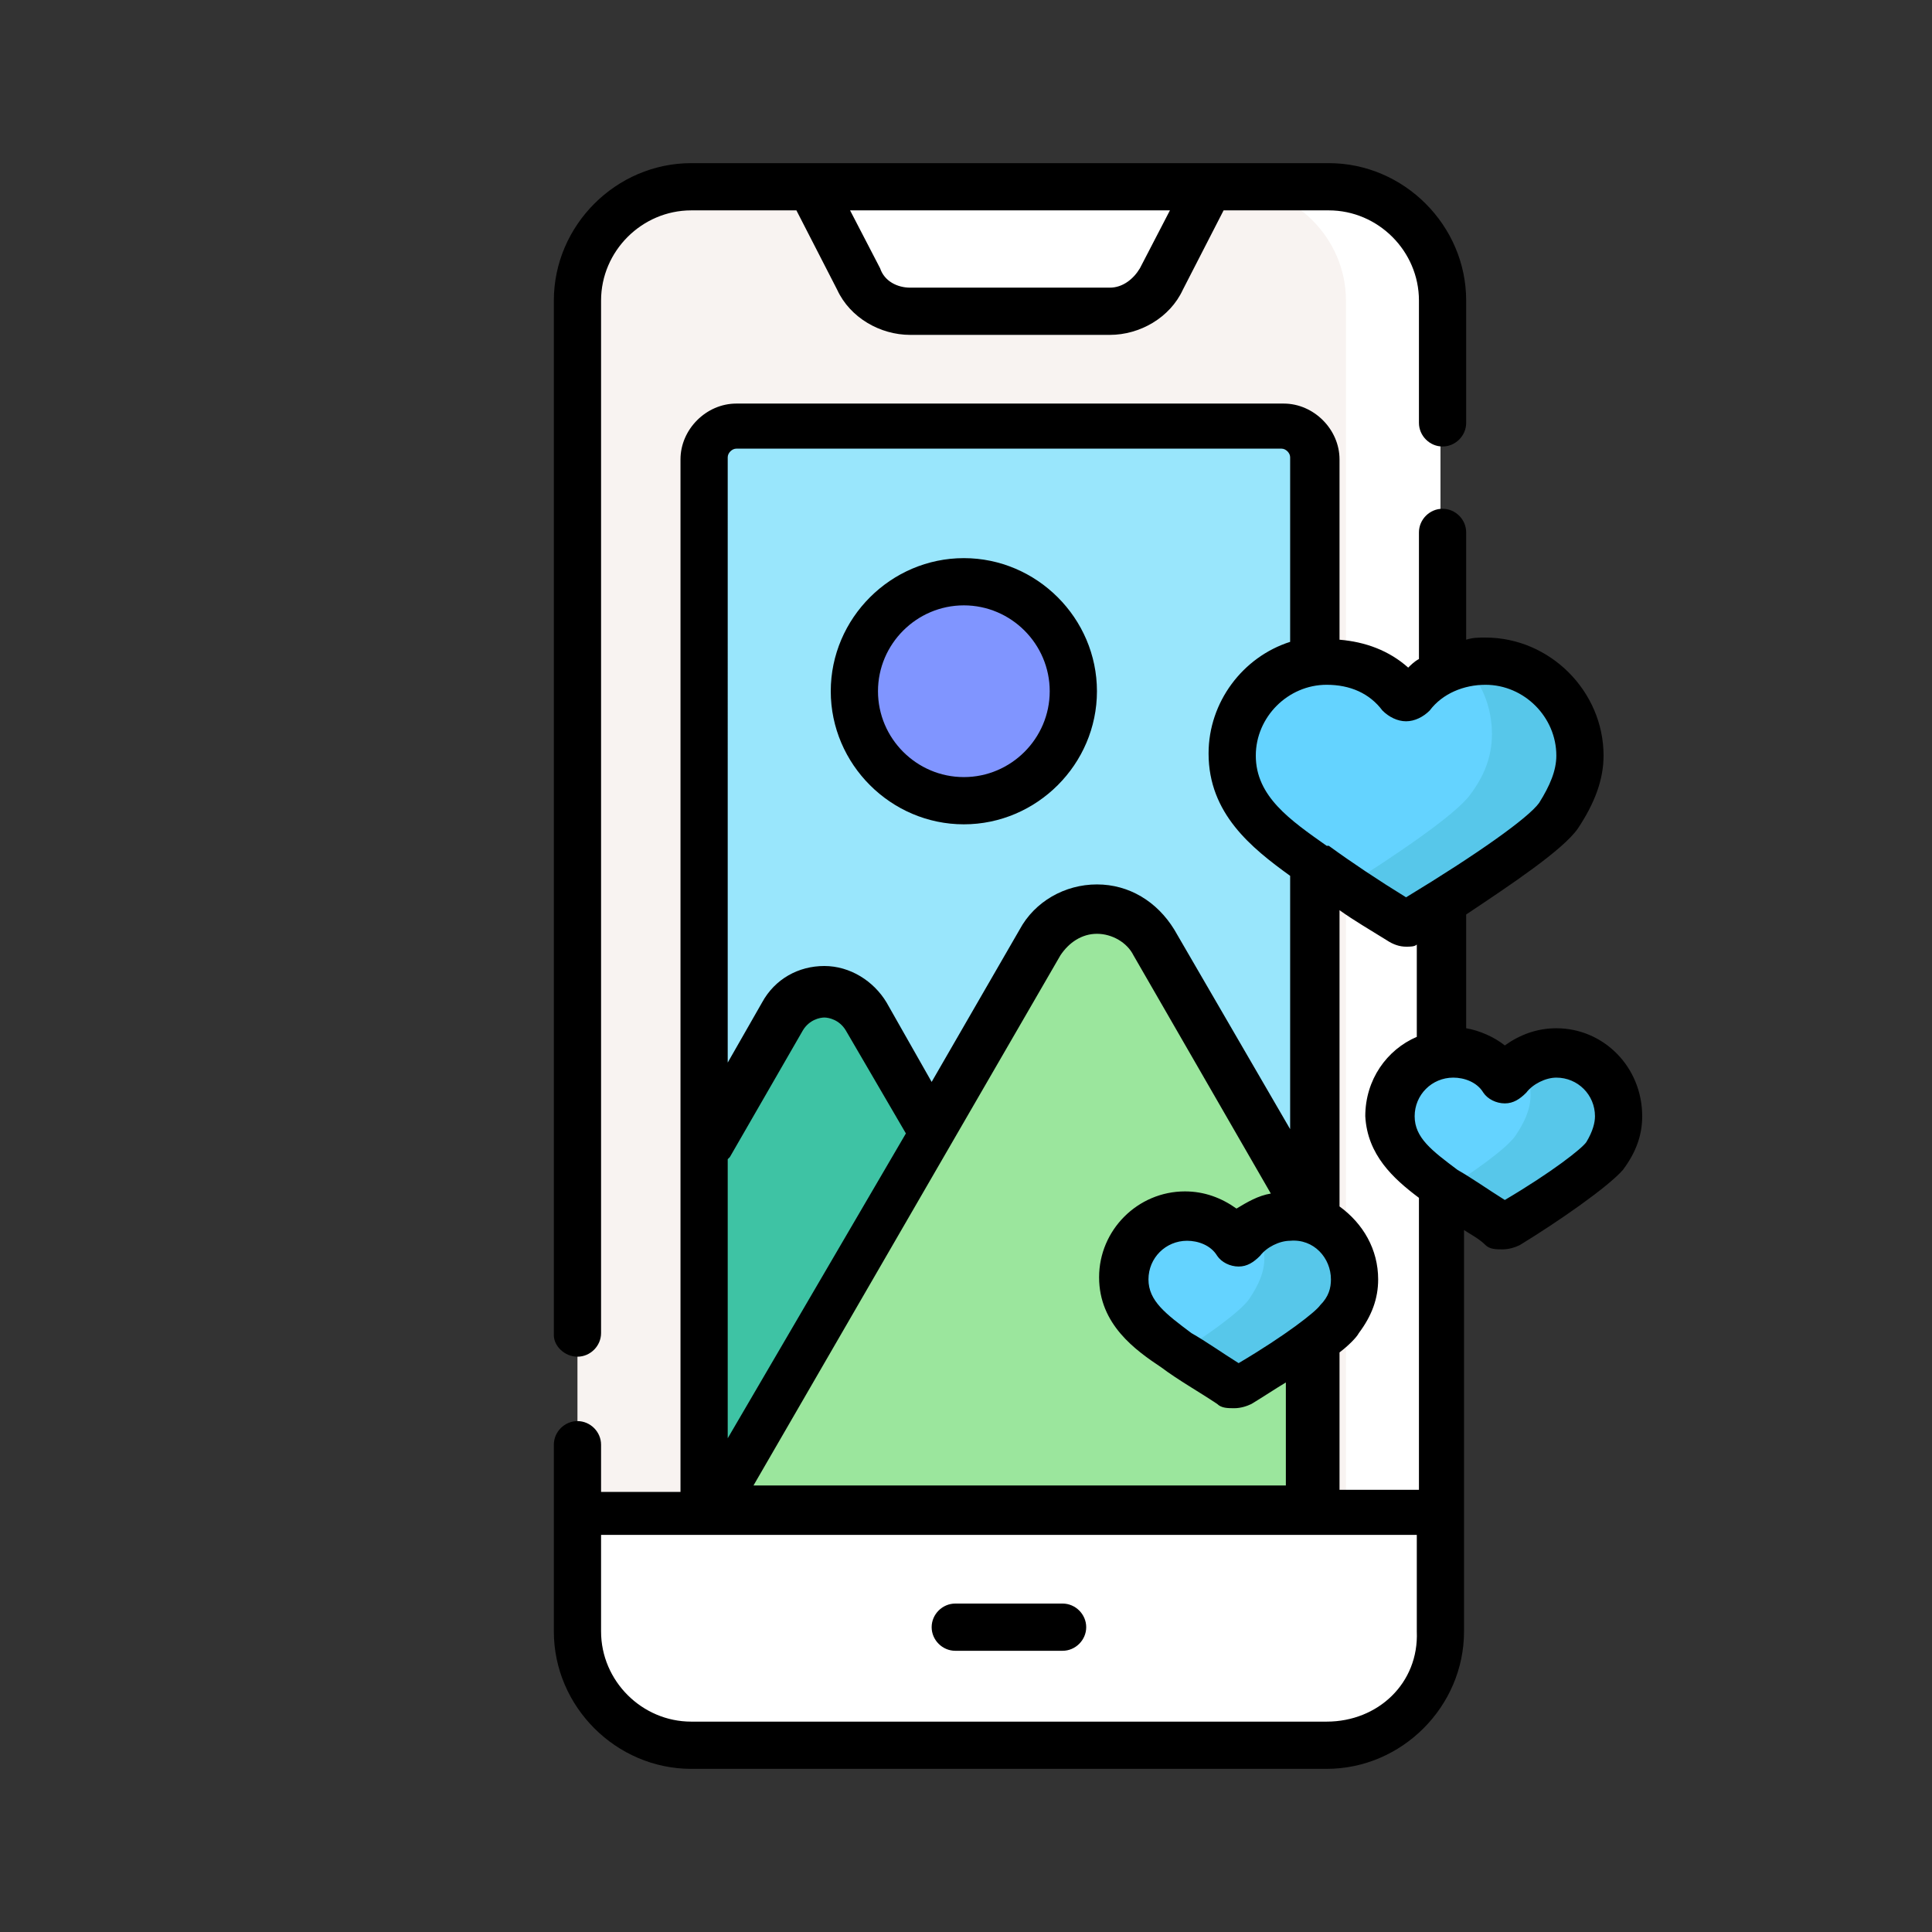
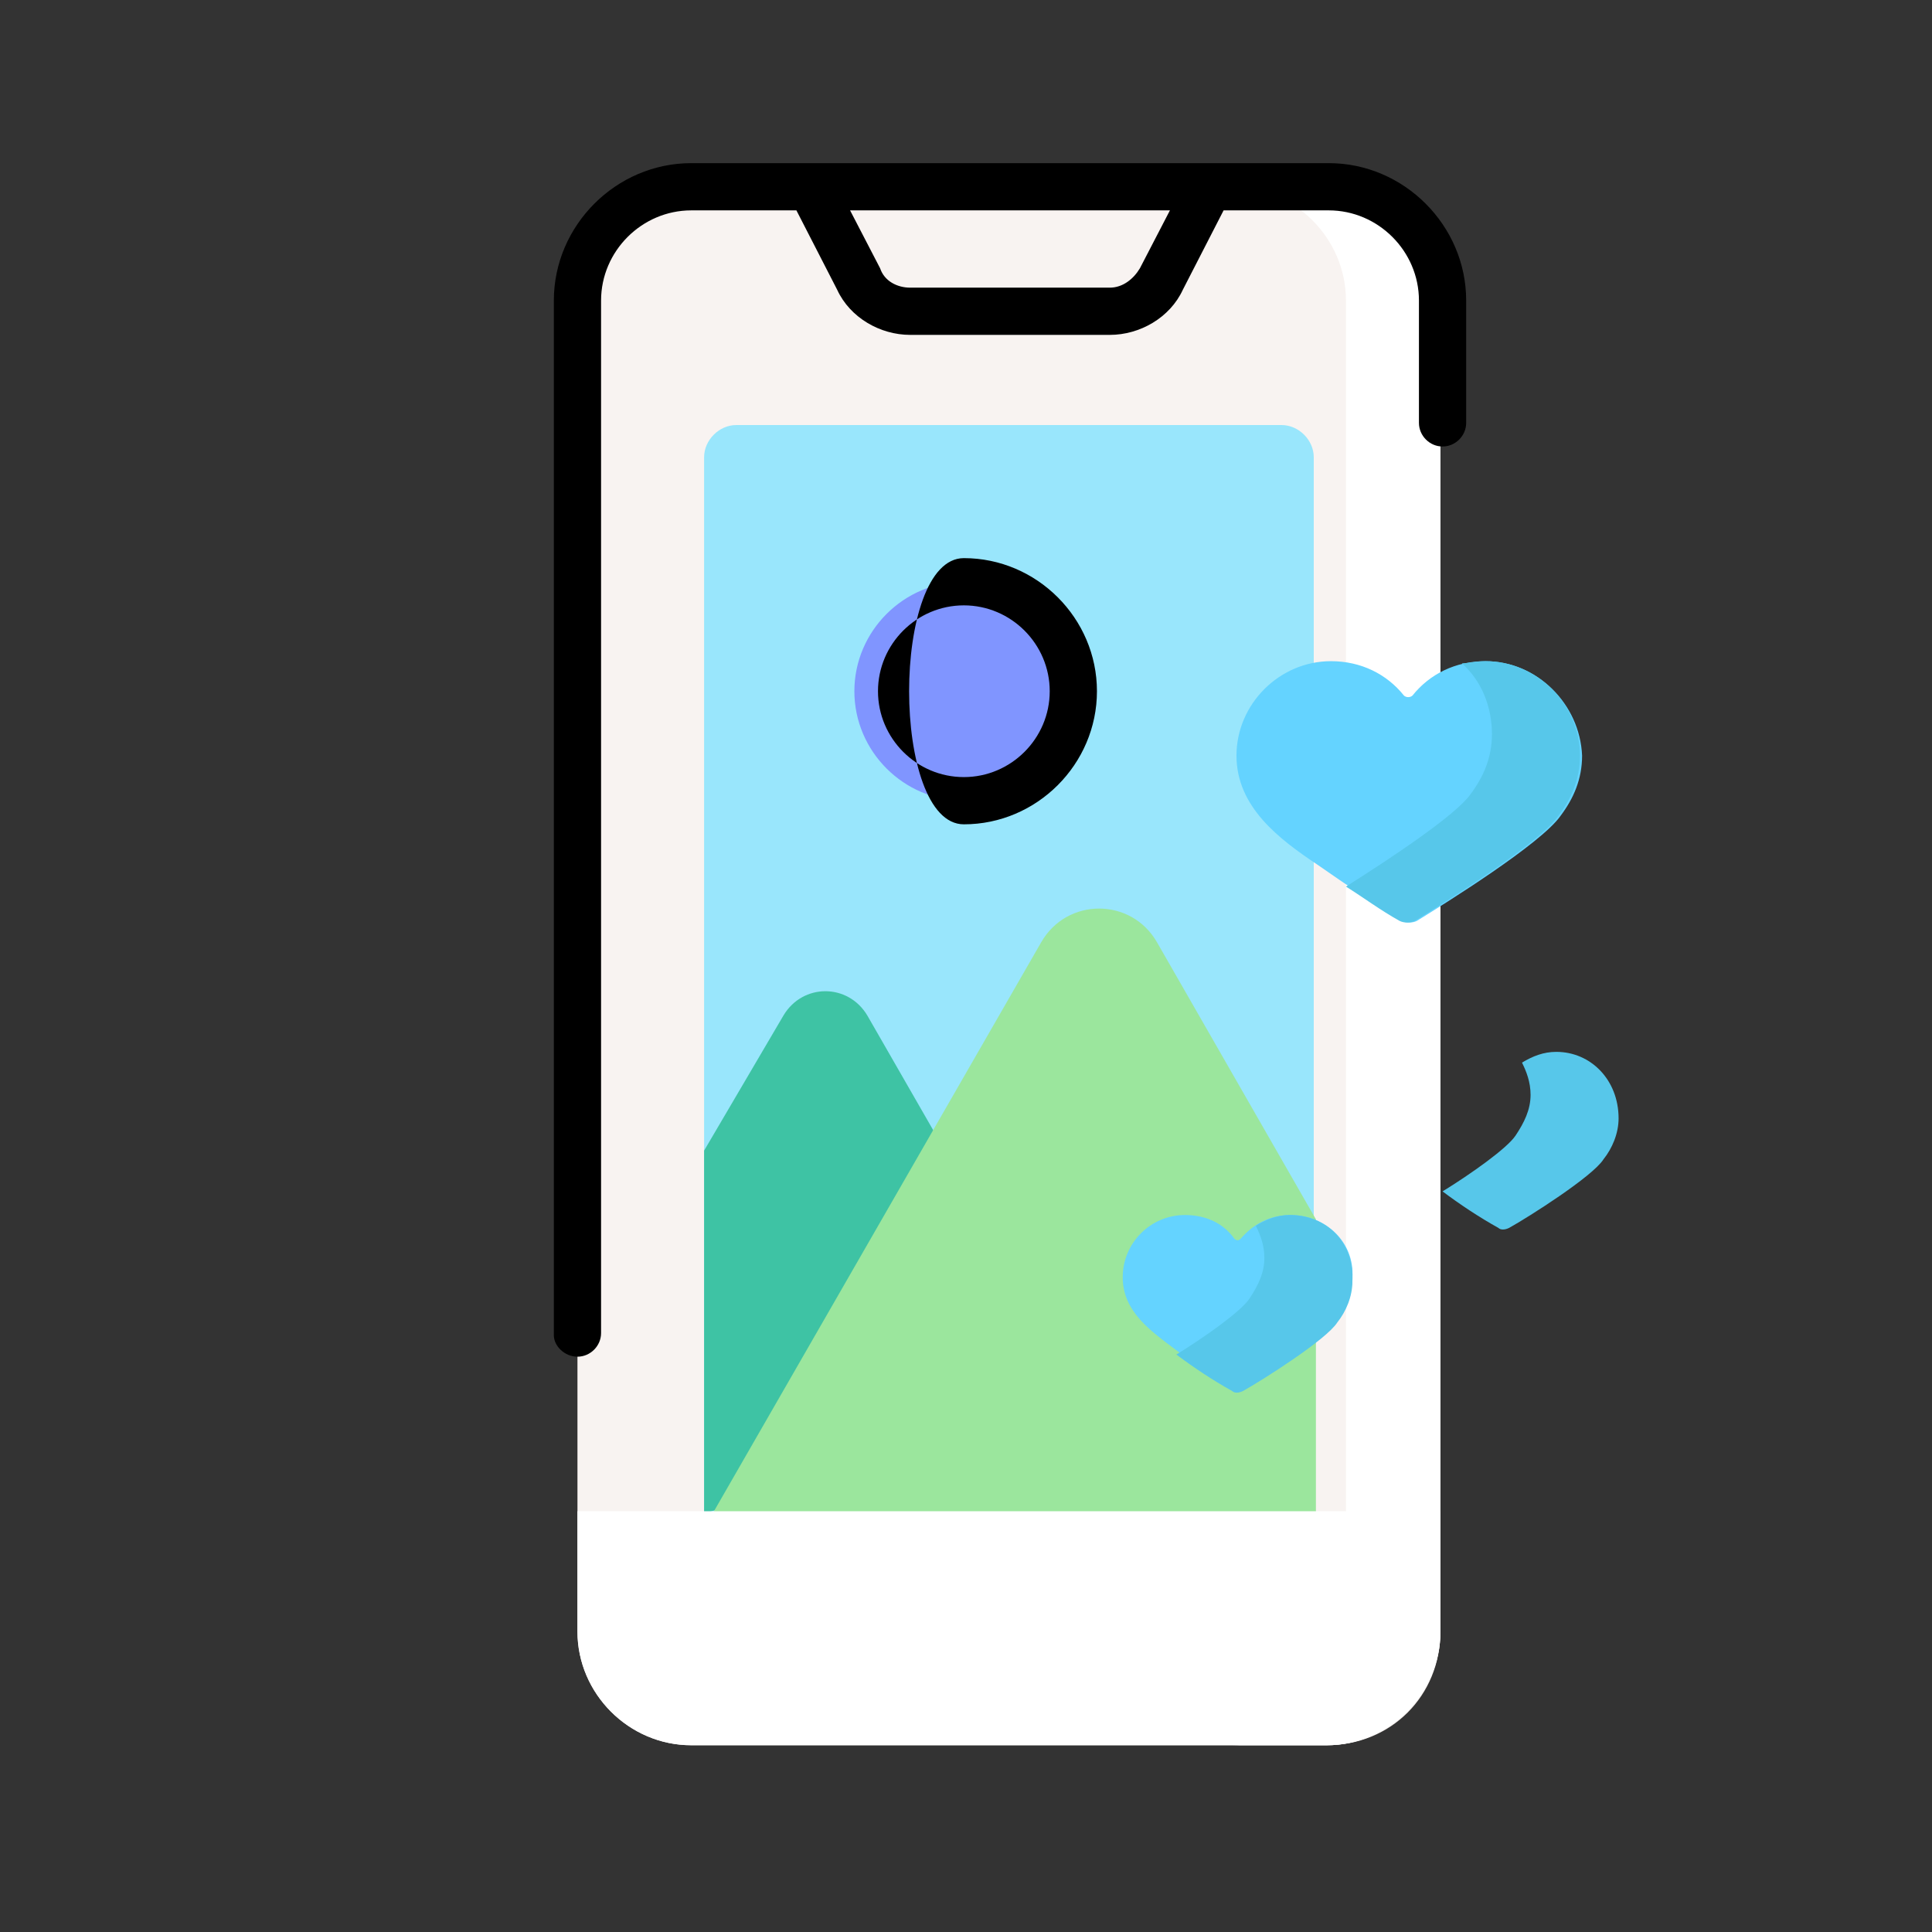
<svg xmlns="http://www.w3.org/2000/svg" version="1.1" id="Layer_1" x="0px" y="0px" viewBox="0 0 90 90" style="enable-background:new 0 0 90 90;" xml:space="preserve">
  <rect x="0" y="0" width="90" height="90" fill="#333333" stroke="none" />
  <style type="text/css">
	.st0{fill:#F8F3F1;}
	.st1{fill:#99E6FC;}
	.st2{fill:#3EC3A4;}
	.st3{fill:#FFFFFF;}
	.st4{fill:#9BE69D;}
	.st5{fill:#64D3FF;}
	.st6{fill:#57C7EA;}
	.st7{fill:#8095FF;}
</style>
  <path class="st0" d="M61.8,81.3H32.2c-2.9,0-5.3-2.4-5.3-5.3V14c0-2.9,2.4-5.3,5.3-5.3h29.6c2.9,0,5.3,2.4,5.3,5.3V76  C67.1,79,64.8,81.3,61.8,81.3L61.8,81.3z M61.8,81.3" />
  <path class="st1" d="M61.3,70.5H32.8V21.3c0-0.8,0.7-1.5,1.5-1.5h25.4c0.8,0,1.5,0.7,1.5,1.5V70.5z M61.3,70.5" />
  <path class="st2" d="M32.8,70.5l13-3.8v-10l-5.4-9.4c-0.9-1.5-3-1.5-3.9,0l-3.7,6.3L32.8,70.5L32.8,70.5z M32.8,70.5" />
  <path class="st3" d="M61.8,8.7h-4.4c2.9,0,5.3,2.4,5.3,5.3V76c0,2.9-2.4,5.3-5.3,5.3h4.4c2.9,0,5.3-2.4,5.3-5.3V14  C67.1,11,64.8,8.7,61.8,8.7L61.8,8.7z M61.8,8.7" />
-   <path class="st3" d="M51.7,14.5h-9.3c-1,0-2-0.6-2.4-1.5l-2.2-4.3h18.5L54.1,13C53.7,13.9,52.7,14.5,51.7,14.5L51.7,14.5z   M51.7,14.5" />
  <path class="st4" d="M61.3,70.5V56.8l-7.4-12.9c-1.2-2.1-4.2-2.1-5.4,0L33.2,70.5H61.3z M61.3,70.5" />
  <path class="st3" d="M26.9,70.5V76c0,2.9,2.4,5.3,5.3,5.3h29.6c2.9,0,5.3-2.4,5.3-5.3v-5.6H26.9z M26.9,70.5" />
-   <path class="st3" d="M62.8,70.5V76c0,2.9-2.4,5.3-5.3,5.3h4.4c2.9,0,5.3-2.4,5.3-5.3v-5.6H62.8z M62.8,70.5" />
-   <path class="st5" d="M72.5,49c-0.9,0-1.7,0.4-2.3,1.1c-0.1,0.1-0.2,0.1-0.3,0c-0.5-0.7-1.3-1.1-2.3-1.1c-1.6,0-2.9,1.3-2.9,2.9  c0,1.6,1.3,2.5,2.5,3.4c0.8,0.6,1.7,1.2,2.6,1.7c0.1,0.1,0.3,0.1,0.5,0c0.9-0.5,3.9-2.4,4.4-3.2c0.4-0.5,0.7-1.2,0.7-1.9  C75.4,50.3,74.1,49,72.5,49L72.5,49z M72.5,49" />
  <path class="st5" d="M69.2,30.8c-1.4,0-2.6,0.6-3.4,1.6c-0.1,0.1-0.3,0.1-0.4,0c-0.8-1-2-1.6-3.4-1.6c-2.4,0-4.4,2-4.4,4.4  c0,2.4,2,3.9,3.8,5.1c1.3,0.9,2.6,1.8,3.9,2.6c0.2,0.1,0.5,0.1,0.7,0c1.3-0.8,5.8-3.6,6.7-4.9c0.6-0.8,1-1.7,1-2.8  C73.6,32.8,71.6,30.8,69.2,30.8L69.2,30.8z M69.2,30.8" />
  <path class="st5" d="M60.1,56.6c-0.9,0-1.7,0.4-2.3,1.1c-0.1,0.1-0.2,0.1-0.3,0c-0.5-0.7-1.3-1.1-2.3-1.1c-1.6,0-2.9,1.3-2.9,2.9  c0,1.6,1.3,2.5,2.5,3.4c0.8,0.6,1.7,1.2,2.6,1.7c0.1,0.1,0.3,0.1,0.5,0c0.9-0.5,3.9-2.4,4.4-3.2c0.4-0.5,0.7-1.2,0.7-1.9  C63.1,57.9,61.8,56.6,60.1,56.6L60.1,56.6z M60.1,56.6" />
  <path class="st6" d="M72.5,49c-0.6,0-1.1,0.2-1.6,0.5c0.2,0.4,0.4,0.9,0.4,1.5c0,0.7-0.3,1.3-0.7,1.9c-0.4,0.6-2.1,1.8-3.4,2.6  c0.8,0.6,1.7,1.2,2.6,1.7c0.1,0.1,0.3,0.1,0.5,0c0.9-0.5,3.9-2.4,4.4-3.2c0.4-0.5,0.7-1.2,0.7-1.9C75.4,50.3,74.1,49,72.5,49  L72.5,49z M72.5,49" />
  <path class="st6" d="M69.2,30.8c-0.4,0-0.8,0.1-1.1,0.1c0.9,0.8,1.4,2,1.4,3.3c0,1.1-0.4,2-1,2.8c-0.7,1-3.9,3.1-5.8,4.3  c0.8,0.5,1.6,1.1,2.5,1.6c0.2,0.1,0.5,0.1,0.7,0c1.3-0.8,5.8-3.6,6.7-4.9c0.6-0.8,1-1.7,1-2.8C73.6,32.8,71.6,30.8,69.2,30.8  L69.2,30.8z M69.2,30.8" />
  <path class="st6" d="M60.1,56.6c-0.6,0-1.1,0.2-1.6,0.5c0.2,0.4,0.4,0.9,0.4,1.5c0,0.7-0.3,1.3-0.7,1.9c-0.4,0.6-2.1,1.8-3.4,2.6  c0.8,0.6,1.7,1.2,2.6,1.7c0.1,0.1,0.3,0.1,0.5,0c0.9-0.5,3.9-2.4,4.4-3.2c0.4-0.5,0.7-1.2,0.7-1.9C63.1,57.9,61.8,56.6,60.1,56.6  L60.1,56.6z M60.1,56.6" />
  <path class="st7" d="M50,32.2c0,2.8-2.3,5.1-5.1,5.1s-5.1-2.3-5.1-5.1c0-2.8,2.3-5.1,5.1-5.1S50,29.4,50,32.2L50,32.2z M50,32.2" />
  <path d="M26.9,63.2c0.6,0,1.1-0.5,1.1-1.1V14c0-2.3,1.9-4.2,4.2-4.2h4.9l1.9,3.7c0.6,1.3,2,2.1,3.4,2.1h9.3c1.4,0,2.8-0.8,3.4-2.1  L57,9.8h4.9c2.3,0,4.2,1.9,4.2,4.2v5.7c0,0.6,0.5,1.1,1.1,1.1c0.6,0,1.1-0.5,1.1-1.1V14c0-3.5-2.9-6.4-6.4-6.4H32.2  c-3.5,0-6.4,2.9-6.4,6.4v48.2C25.8,62.7,26.3,63.2,26.9,63.2L26.9,63.2z M54.5,9.8l-1.4,2.7c-0.3,0.5-0.8,0.9-1.4,0.9h-9.3  c-0.6,0-1.2-0.3-1.4-0.9l-1.4-2.7H54.5z M54.5,9.8" />
-   <path d="M49.5,74.7h-5c-0.6,0-1.1,0.5-1.1,1.1c0,0.6,0.5,1.1,1.1,1.1h5c0.6,0,1.1-0.5,1.1-1.1C50.6,75.2,50.1,74.7,49.5,74.7  L49.5,74.7z M49.5,74.7" />
-   <path d="M72.5,47.9c-0.9,0-1.7,0.3-2.4,0.8c-0.5-0.4-1.2-0.7-1.8-0.8v-5.3c2.1-1.4,4.5-3,5.2-4c0.8-1.2,1.2-2.3,1.2-3.4  c0-3-2.5-5.5-5.5-5.5c-0.3,0-0.6,0-0.9,0.1v-5c0-0.6-0.5-1.1-1.1-1.1c-0.6,0-1.1,0.5-1.1,1.1v5.9c-0.2,0.1-0.4,0.3-0.5,0.4  c-0.9-0.8-2-1.2-3.2-1.3v-8.4c0-1.4-1.2-2.6-2.6-2.6H34.3c-1.4,0-2.6,1.2-2.6,2.6v48.1H28v-2.2c0-0.6-0.5-1.1-1.1-1.1  c-0.6,0-1.1,0.5-1.1,1.1V76c0,3.5,2.9,6.4,6.4,6.4h29.6c3.5,0,6.4-2.9,6.4-6.4V57.3c0.3,0.2,0.7,0.4,1,0.7c0.2,0.2,0.5,0.2,0.8,0.2  c0.3,0,0.6-0.1,0.8-0.2c1.8-1.1,4.1-2.7,4.8-3.5c0.6-0.8,0.9-1.6,0.9-2.5C76.5,49.7,74.7,47.9,72.5,47.9L72.5,47.9z M66.1,55.8v13.6  h-3.7V63c0.4-0.3,0.8-0.7,0.9-0.9c0.6-0.8,0.9-1.6,0.9-2.5c0-1.4-0.7-2.6-1.8-3.4V42.4c0.7,0.5,1.4,0.9,2.2,1.4  c0.3,0.2,0.6,0.3,0.9,0.3c0.2,0,0.4,0,0.5-0.1v4.3c-1.4,0.6-2.4,2-2.4,3.7C63.7,53.8,64.9,54.9,66.1,55.8L66.1,55.8z M33.9,54  c0,0,0.1-0.1,0.1-0.1l3.4-5.9c0.3-0.5,0.8-0.6,1-0.6s0.7,0.1,1,0.6l2.8,4.8L33.9,67V54z M49.4,44.5c0.4-0.6,1-1,1.7-1  c0.7,0,1.4,0.4,1.7,1l6.4,11.1c-0.6,0.1-1.1,0.4-1.6,0.7c-0.7-0.5-1.5-0.8-2.4-0.8c-2.2,0-4,1.8-4,4c0,2.2,1.7,3.4,2.9,4.2l0,0  c0.8,0.6,1.7,1.1,2.6,1.7c0.2,0.2,0.5,0.2,0.8,0.2c0.3,0,0.6-0.1,0.8-0.2c0.5-0.3,1.1-0.7,1.6-1v4.8H35.1L49.4,44.5z M62,59.6  c0,0.4-0.1,0.8-0.5,1.2c-0.2,0.3-1.6,1.4-3.8,2.7c-0.8-0.5-1.5-1-2.2-1.4l0,0c-1.2-0.9-2-1.5-2-2.5c0-1,0.8-1.8,1.8-1.8  c0.5,0,1.1,0.2,1.4,0.7c0.2,0.3,0.6,0.5,1,0.5c0.4,0,0.7-0.2,1-0.5c0.3-0.4,0.9-0.7,1.4-0.7C61.2,57.7,62,58.6,62,59.6L62,59.6z   M64.4,33.1c0.3,0.3,0.7,0.5,1.1,0.5c0.4,0,0.8-0.2,1.1-0.5c0.6-0.8,1.6-1.2,2.6-1.2c1.8,0,3.3,1.5,3.3,3.3c0,0.7-0.3,1.4-0.8,2.2  c-0.5,0.7-2.9,2.4-6.2,4.4c-1.3-0.8-2.5-1.6-3.6-2.4l-0.1,0c-1.7-1.2-3.3-2.3-3.3-4.2c0-1.8,1.5-3.3,3.3-3.3  C62.9,31.9,63.8,32.3,64.4,33.1L64.4,33.1z M34.3,20.9h25.4c0.2,0,0.4,0.2,0.4,0.4v8.6c-2.2,0.7-3.8,2.8-3.8,5.2  c0,2.8,2,4.4,3.8,5.7v11.8l-5.4-9.3c-0.8-1.3-2.1-2.1-3.6-2.1c-1.5,0-2.9,0.8-3.6,2.1l-4.1,7.1l-2.1-3.7c-0.6-1-1.7-1.7-2.9-1.7  c-1.2,0-2.3,0.6-2.9,1.7l-1.6,2.8V21.3C33.9,21.1,34.1,20.9,34.3,20.9L34.3,20.9z M61.8,80.2H32.2c-2.3,0-4.2-1.9-4.2-4.2v-4.5h38  V76C66.1,78.4,64.2,80.2,61.8,80.2L61.8,80.2z M73.9,53.2c-0.2,0.3-1.6,1.4-3.8,2.7c-0.8-0.5-1.5-1-2.2-1.4l0,0  c-1.2-0.9-2-1.5-2-2.5c0-1,0.8-1.8,1.8-1.8c0.5,0,1.1,0.2,1.4,0.7c0.2,0.3,0.6,0.5,1,0.5c0.4,0,0.7-0.2,1-0.5  c0.3-0.4,0.9-0.7,1.4-0.7c1,0,1.8,0.8,1.8,1.8C74.3,52.3,74.2,52.7,73.9,53.2L73.9,53.2z M73.9,53.2" />
-   <path d="M44.9,38.4c3.4,0,6.2-2.8,6.2-6.2S48.3,26,44.9,26c-3.4,0-6.2,2.8-6.2,6.2S41.5,38.4,44.9,38.4L44.9,38.4z M44.9,28.2  c2.2,0,4,1.8,4,4s-1.8,4-4,4c-2.2,0-4-1.8-4-4S42.7,28.2,44.9,28.2L44.9,28.2z M44.9,28.2" />
+   <path d="M44.9,38.4c3.4,0,6.2-2.8,6.2-6.2S48.3,26,44.9,26S41.5,38.4,44.9,38.4L44.9,38.4z M44.9,28.2  c2.2,0,4,1.8,4,4s-1.8,4-4,4c-2.2,0-4-1.8-4-4S42.7,28.2,44.9,28.2L44.9,28.2z M44.9,28.2" />
</svg>